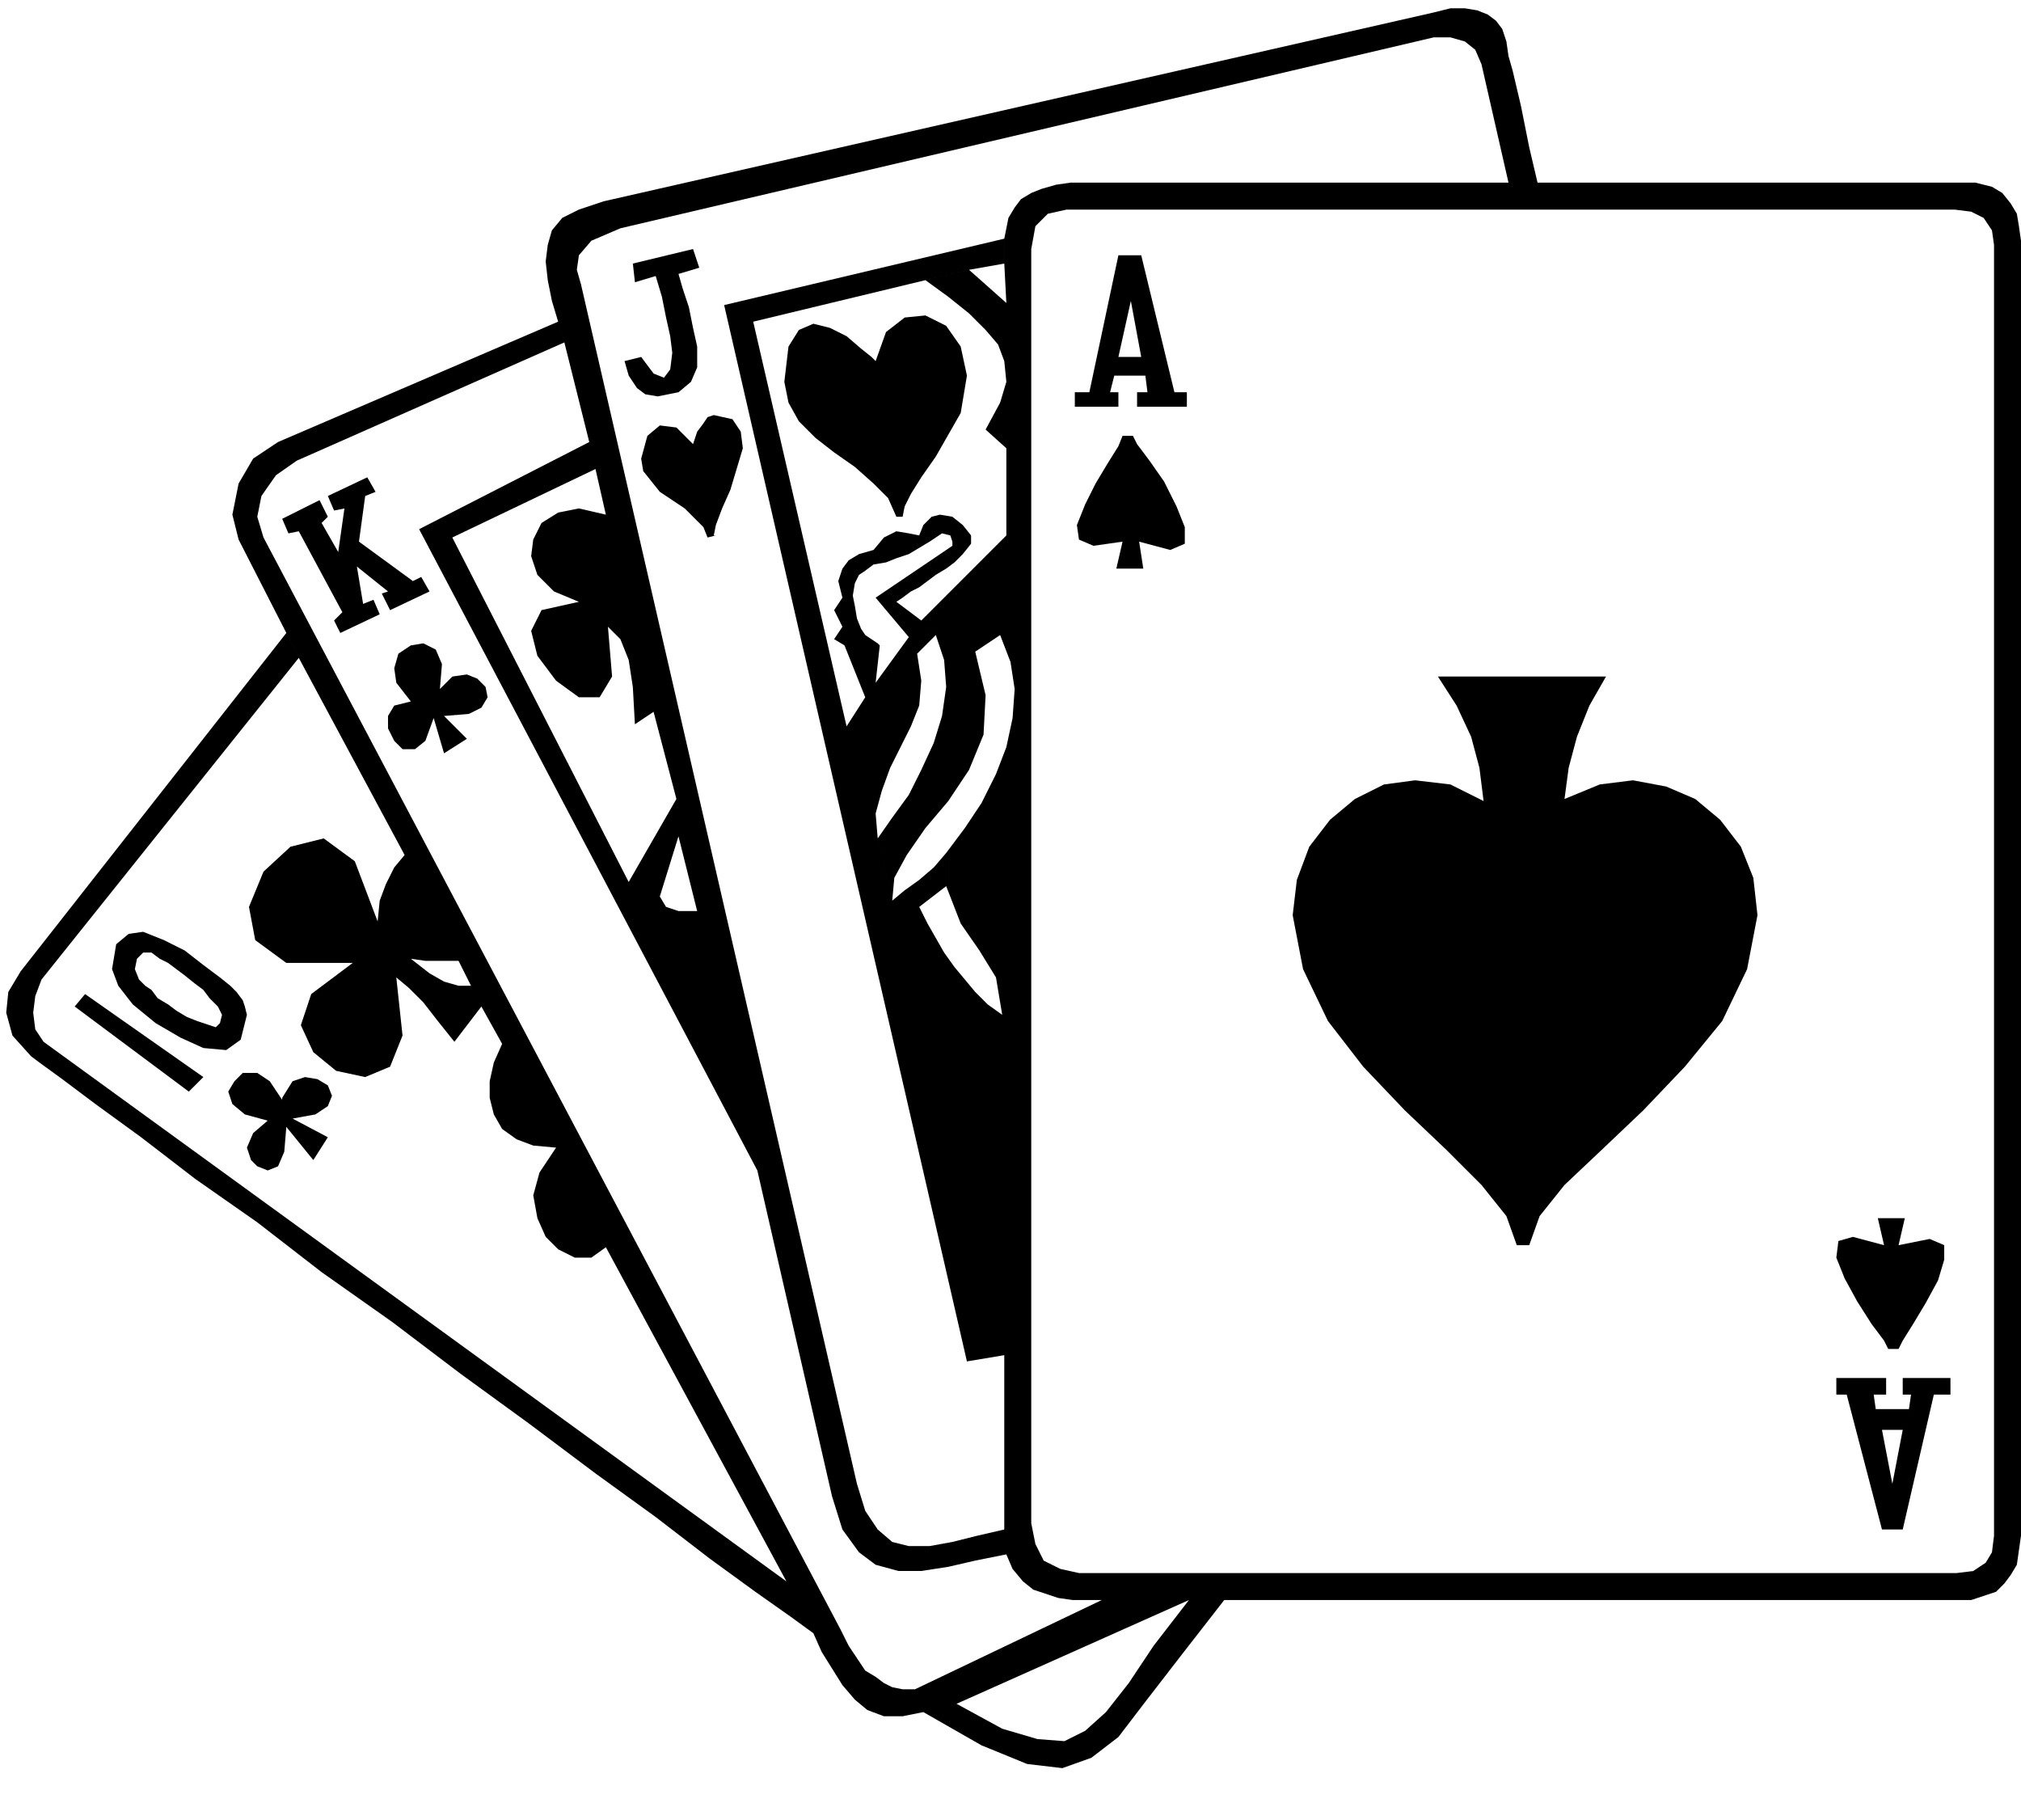
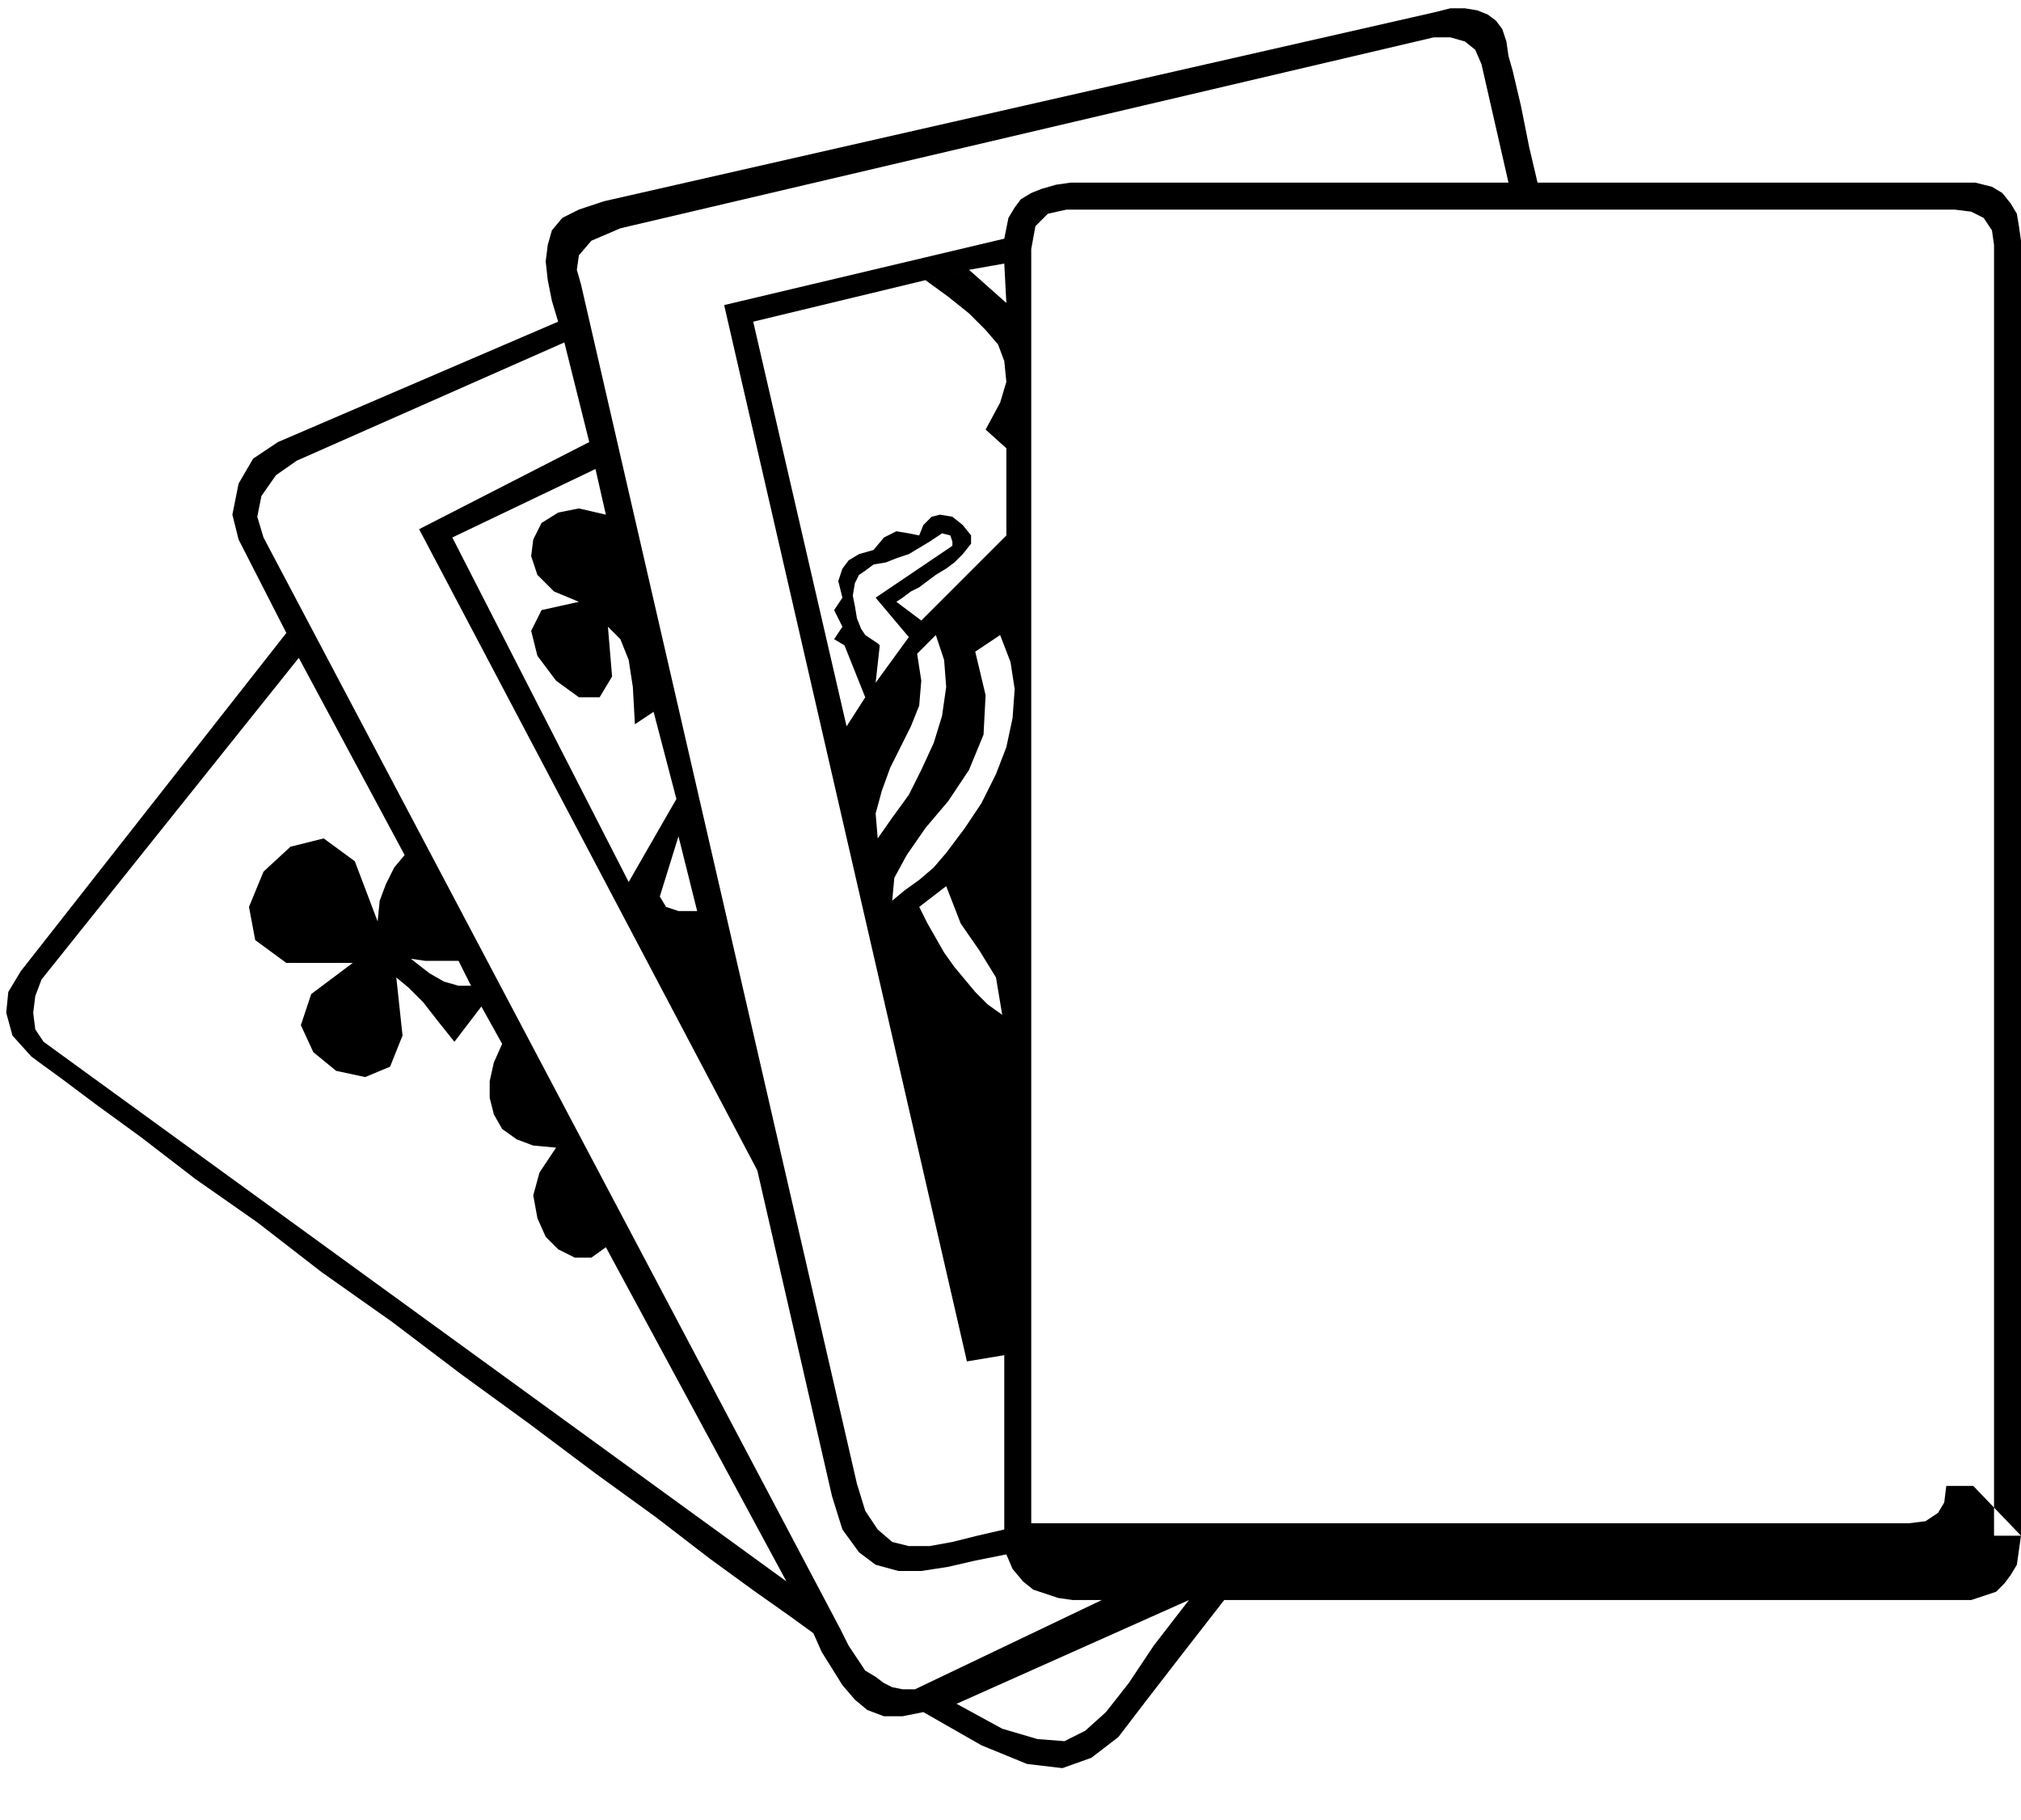
<svg xmlns="http://www.w3.org/2000/svg" width="93.504" height="84.192" fill-rule="evenodd" stroke-linecap="round" preserveAspectRatio="none" viewBox="0 0 974 877">
  <style>.pen1{stroke:none}.brush2{fill:#000}</style>
-   <path d="m136 529 5-8 6-2 6 1 5 3 2 5-2 5-6 4-11 2 17 9-7 11-13-16-1 12-3 7-5 2-5-2-3-3-2-6 3-7 7-6-11-3-6-5-2-6 3-5 4-4h7l6 4 6 9v-1zm-38-10-7 7-55-41 5-6 57 40zm13-44 3 3 3 4 1 3 1 4-3 12-7 5-11-1-11-5-12-7-11-9-7-9-3-8 2-12 6-5 7-1 10 4 10 5 9 7 8 6 5 4-6 10-4-4-3-4-4-3-5-4-4-3-4-3-4-2-4-3h-4l-3 3-1 5 2 5 3 3 3 2 3 4 5 3 4 3 5 3 5 2 6 2 3 1 2-2 1-4-2-4 6-10zm101-143 6-6 7-1 5 2 4 4 1 5-3 5-6 3-12 1 11 11-11 7-5-17-4 11-5 4h-6l-4-4-3-6v-6l3-5 8-2-7-9-1-7 2-7 6-4 6-1 6 3 3 7-1 12zm-5-47-19 9-4-8 3-1-15-12 3 18 5-2 3 7-19 9-3-6 4-4-21-39-5 1-3-7 18-9 4 8-3 3 8 14 3-21-5 1-3-7 19-9 4 7-5 2-3 22 26 19 4-2 4 7zm215-111 5-14 9-7 10-1 10 5 7 10 3 14-3 18-12 21-7 10-5 8-3 6-1 5h-3l-4-9-7-7-9-8-10-7-9-7-8-8-5-9-2-10 2-17 5-8 7-3 8 2 8 4 7 6 5 4 2 2zm498 505 1-7h-4v-8h23v8h-8l-15 65h-10l-17-65h-5v-8h24v8h-6l1 7h16l-3 10h-10l5 26 5-26 3-10zm-10-29-2-4-6-8-7-11-6-11-4-10 1-8 7-2 15 4-3-13h13l-3 13 15-3 7 3v7l-3 10-6 11-6 10-5 8-2 4h-5zM754 385l17-7 16-2 16 3 14 6 12 10 10 13 6 15 2 18-5 26-12 25-18 22-20 21-20 19-18 17-12 15-5 14h-6l-5-14-12-15-17-17-20-19-20-21-17-22-12-25-5-26 2-17 6-16 10-13 12-10 14-7 15-2 17 2 16 8-2-16-4-15-7-15-9-14h81l-8 14-6 15-4 15-2 15zM546 210l2 4 6 8 7 10 6 12 4 10v8l-7 3-15-4 2 13h-13l3-13-14 2-7-3-1-7 4-10 5-10 6-10 5-8 2-5h5zm6-29 1 8h-5v7h24v-7h-6l-16-66h-11l-14 66h-7v7h21v-7h-4l2-8h15l-2-9h-11l6-27 5 27 2 9zm-207 77-4 1-2-5-4-4-5-5-6-4-6-4-4-5-4-5-1-6 3-11 6-5 8 1 8 8 2-6 3-4 2-3 3-1 9 2 4 6 1 8-3 10-3 10-4 9-3 8-1 5h1zm-18-126 2 7 3 9 2 10 2 9v10l-3 7-6 5-10 2-6-1-4-3-4-6-2-7 8-2 6 8 5 2 3-4 1-8-1-8-2-9-2-10-3-10-10 3-1-9 29-7 3 9-10 3z" class="pen1 brush2" />
-   <path d="m974 740-1 7-1 7-3 5-3 4-4 4-6 2-6 2H573l-112 50 22 12 17 5 13 1 10-5 10-9 11-14 12-18 17-22h17l-21 27-17 22-13 17-13 10-14 5-17-2-22-9-28-16-10 2h-9l-8-3-6-5-6-7-5-8-5-8-4-9-11-8-17-12-22-16-26-20-29-21-32-24-33-24-33-25-34-24-31-24-30-21-26-20-22-16-16-12-11-8-4-3-9-10-3-11 1-10 6-10 128-163 6 12L20 472l-3 8-1 8 1 8 4 6 358 260-87-161-7 5h-8l-8-4-6-6-4-9-2-11 3-11 8-12-11-1-8-3-7-5-4-7-2-8v-8l2-9 4-9-10-18-5-10-6-12h-16l-7-1 9 7 7 4 7 2h6l5 10-13 17-8-10-7-9-7-7-6-5 3 28-6 15-12 5-14-3-11-9-6-13 5-15 20-15h-32l-15-11-3-16 7-17 13-12 16-4 15 11 11 29 1-10 3-8 4-8 5-6-51-95-6-12-23-45-3-12 3-15 7-12 12-8 135-58 3 10-129 57-10 7-7 10-2 10 3 10 278 526 4 8 4 6 4 6 5 3 4 3 4 2 5 1h6l90-43h-14l-7-1-6-2-6-2-5-4-5-6-3-7-15 3-13 3-13 2h-11l-11-3-8-6-8-11-5-16-36-157-163-309 82-42 3 13-69 33 85 166 23-40 1 18-9 29 3 5 6 2h9l-9-36-1-18-11-42-9 6-1-18-2-13-4-10-6-6 2 24-6 10h-10l-11-8-9-12-3-12 5-10 18-4-12-5-8-8-3-9 1-8 4-8 8-5 10-2 13 3-5-22-3-13-12-48-3-10-3-10-2-10-1-9 1-8 2-7 5-6 8-4 12-4L691 6l8-2h7l6 1 5 2 4 3 3 4 2 6 1 7 2 7 4 17 4 20 4 17h-14l-13-57-3-7-5-4-7-2h-8l-392 92-14 6-6 7-1 7 2 7 133 578 4 13 6 9 7 6 8 2h10l11-2 12-3 13-3v-84l-18 3-117-509 135-32v12l-17 3-21 5-83 20 45 195 9-14 5-7 16-22-16-19 37-25v-2l-1-3-4-1-6 4-5 3-5 3-6 2-5 2-6 1-4 3-3 2-2 4-1 6 1 5 1 6 2 5 2 3 3 2 3 2 1 1-2 18-5 7-10-25-5-3 4-6-4-8 4-6-2-8 2-6 3-4 5-3 7-2 5-6 6-3 6 1 5 1 2-5 4-4 4-1 6 1 5 4 4 5v4l-4 5-4 4-4 3-5 3-4 3-4 3-4 2-4 3-3 2 12 9 7 7-9 9 2 13-1 12-4 10-5 10-5 10-4 11-3 11 1 12 7 30 6-5 7-5 7-6 6-7v16l-13 10 4 8 4 7 4 7 5 7 5 6 5 6 6 6 7 5-3-18-8-13-9-13-7-18v-16l9-12 8-12 7-14 5-13 3-14 1-14-2-13-5-13-12 8 5 21-1 19-7 17-10 15-11 13-9 13-6 11-1 11-7-30 7-10 8-11 6-12 6-13 4-13 2-14-1-13-4-12-7-7 41-41v-42l-10-9 7-13 3-10-1-10-3-8-6-7-8-8-10-8-11-8 21-5 18 16-1-19v-12l1-5 1-5 3-5 3-4 5-3 5-2 7-2 7-1h436l8 2 5 3 4 5 3 5 1 6 1 7v624h-13V118l-1-7-4-6-6-3-8-1H514l-9 2-6 6-2 11v614l2 10 4 8 8 4 9 2h423l8-1 6-4 3-5 1-8h13z" class="pen1 brush2" />
+   <path d="m974 740-1 7-1 7-3 5-3 4-4 4-6 2-6 2H573l-112 50 22 12 17 5 13 1 10-5 10-9 11-14 12-18 17-22h17l-21 27-17 22-13 17-13 10-14 5-17-2-22-9-28-16-10 2h-9l-8-3-6-5-6-7-5-8-5-8-4-9-11-8-17-12-22-16-26-20-29-21-32-24-33-24-33-25-34-24-31-24-30-21-26-20-22-16-16-12-11-8-4-3-9-10-3-11 1-10 6-10 128-163 6 12L20 472l-3 8-1 8 1 8 4 6 358 260-87-161-7 5h-8l-8-4-6-6-4-9-2-11 3-11 8-12-11-1-8-3-7-5-4-7-2-8v-8l2-9 4-9-10-18-5-10-6-12h-16l-7-1 9 7 7 4 7 2h6l5 10-13 17-8-10-7-9-7-7-6-5 3 28-6 15-12 5-14-3-11-9-6-13 5-15 20-15h-32l-15-11-3-16 7-17 13-12 16-4 15 11 11 29 1-10 3-8 4-8 5-6-51-95-6-12-23-45-3-12 3-15 7-12 12-8 135-58 3 10-129 57-10 7-7 10-2 10 3 10 278 526 4 8 4 6 4 6 5 3 4 3 4 2 5 1h6l90-43h-14l-7-1-6-2-6-2-5-4-5-6-3-7-15 3-13 3-13 2h-11l-11-3-8-6-8-11-5-16-36-157-163-309 82-42 3 13-69 33 85 166 23-40 1 18-9 29 3 5 6 2h9l-9-36-1-18-11-42-9 6-1-18-2-13-4-10-6-6 2 24-6 10h-10l-11-8-9-12-3-12 5-10 18-4-12-5-8-8-3-9 1-8 4-8 8-5 10-2 13 3-5-22-3-13-12-48-3-10-3-10-2-10-1-9 1-8 2-7 5-6 8-4 12-4L691 6l8-2h7l6 1 5 2 4 3 3 4 2 6 1 7 2 7 4 17 4 20 4 17h-14l-13-57-3-7-5-4-7-2h-8l-392 92-14 6-6 7-1 7 2 7 133 578 4 13 6 9 7 6 8 2h10l11-2 12-3 13-3v-84l-18 3-117-509 135-32v12l-17 3-21 5-83 20 45 195 9-14 5-7 16-22-16-19 37-25v-2l-1-3-4-1-6 4-5 3-5 3-6 2-5 2-6 1-4 3-3 2-2 4-1 6 1 5 1 6 2 5 2 3 3 2 3 2 1 1-2 18-5 7-10-25-5-3 4-6-4-8 4-6-2-8 2-6 3-4 5-3 7-2 5-6 6-3 6 1 5 1 2-5 4-4 4-1 6 1 5 4 4 5v4l-4 5-4 4-4 3-5 3-4 3-4 3-4 2-4 3-3 2 12 9 7 7-9 9 2 13-1 12-4 10-5 10-5 10-4 11-3 11 1 12 7 30 6-5 7-5 7-6 6-7v16l-13 10 4 8 4 7 4 7 5 7 5 6 5 6 6 6 7 5-3-18-8-13-9-13-7-18v-16l9-12 8-12 7-14 5-13 3-14 1-14-2-13-5-13-12 8 5 21-1 19-7 17-10 15-11 13-9 13-6 11-1 11-7-30 7-10 8-11 6-12 6-13 4-13 2-14-1-13-4-12-7-7 41-41v-42l-10-9 7-13 3-10-1-10-3-8-6-7-8-8-10-8-11-8 21-5 18 16-1-19v-12l1-5 1-5 3-5 3-4 5-3 5-2 7-2 7-1h436l8 2 5 3 4 5 3 5 1 6 1 7v624h-13V118l-1-7-4-6-6-3-8-1H514l-9 2-6 6-2 11v614h423l8-1 6-4 3-5 1-8h13z" class="pen1 brush2" />
</svg>